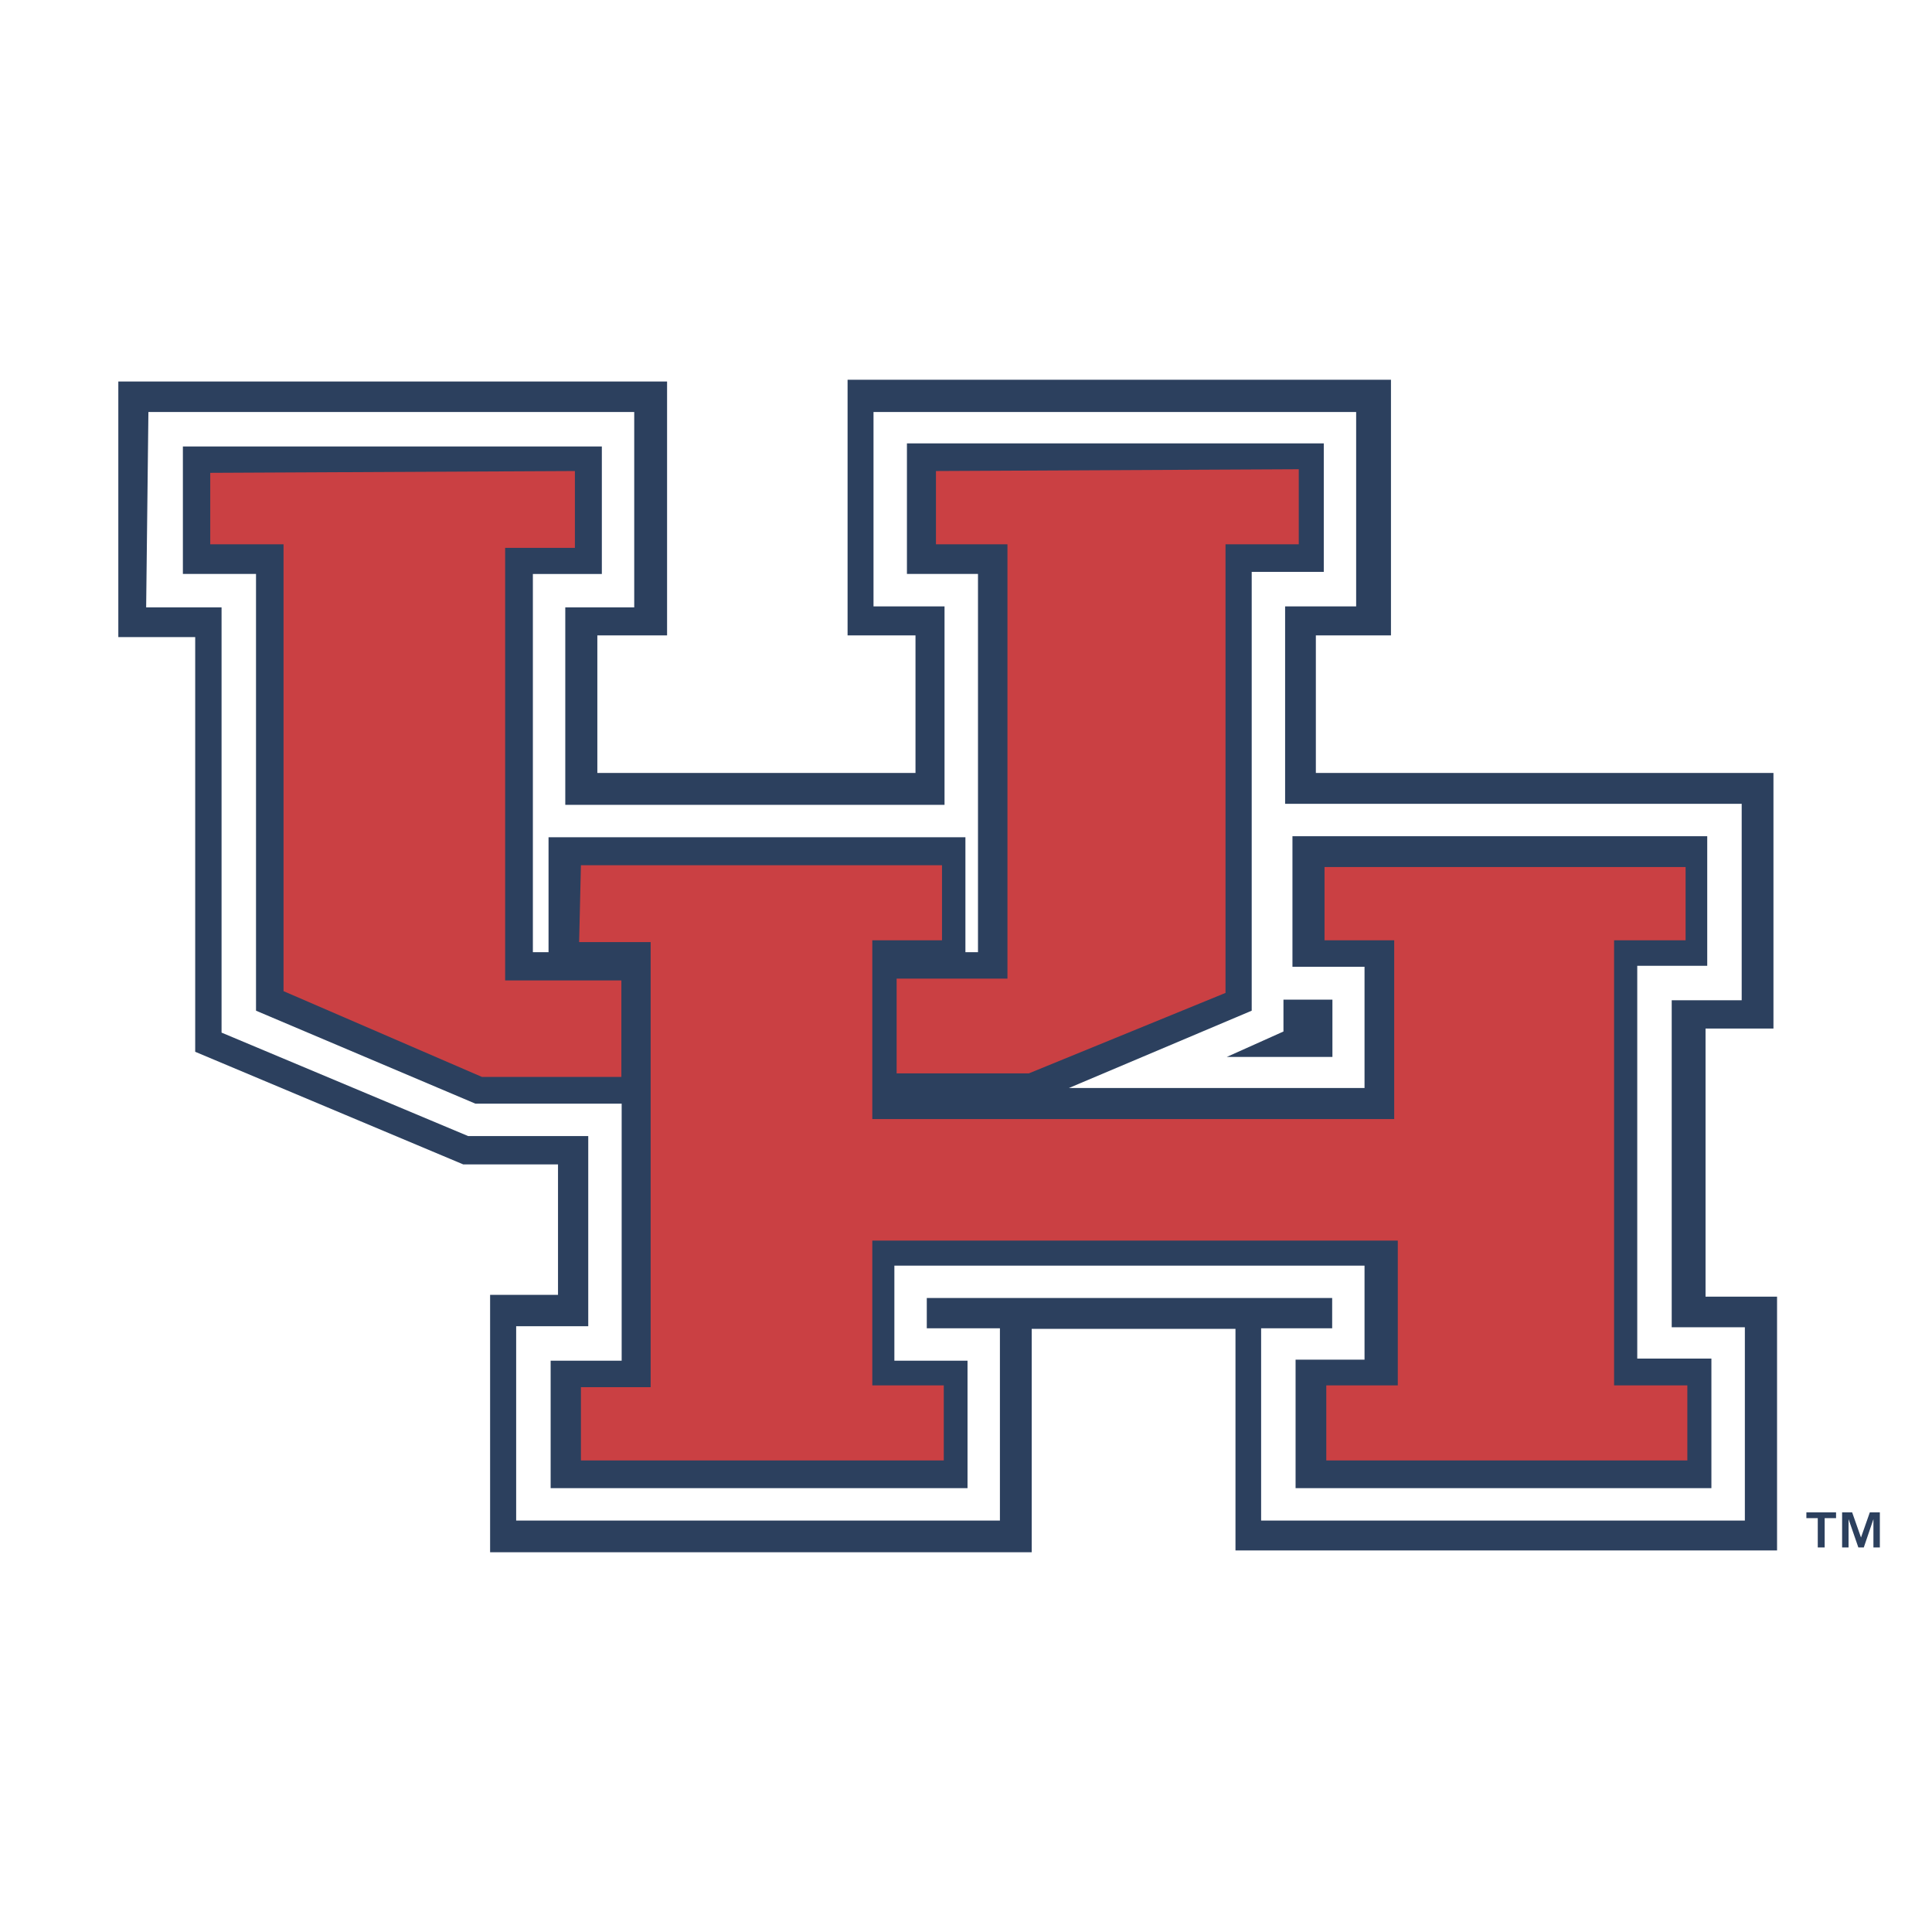
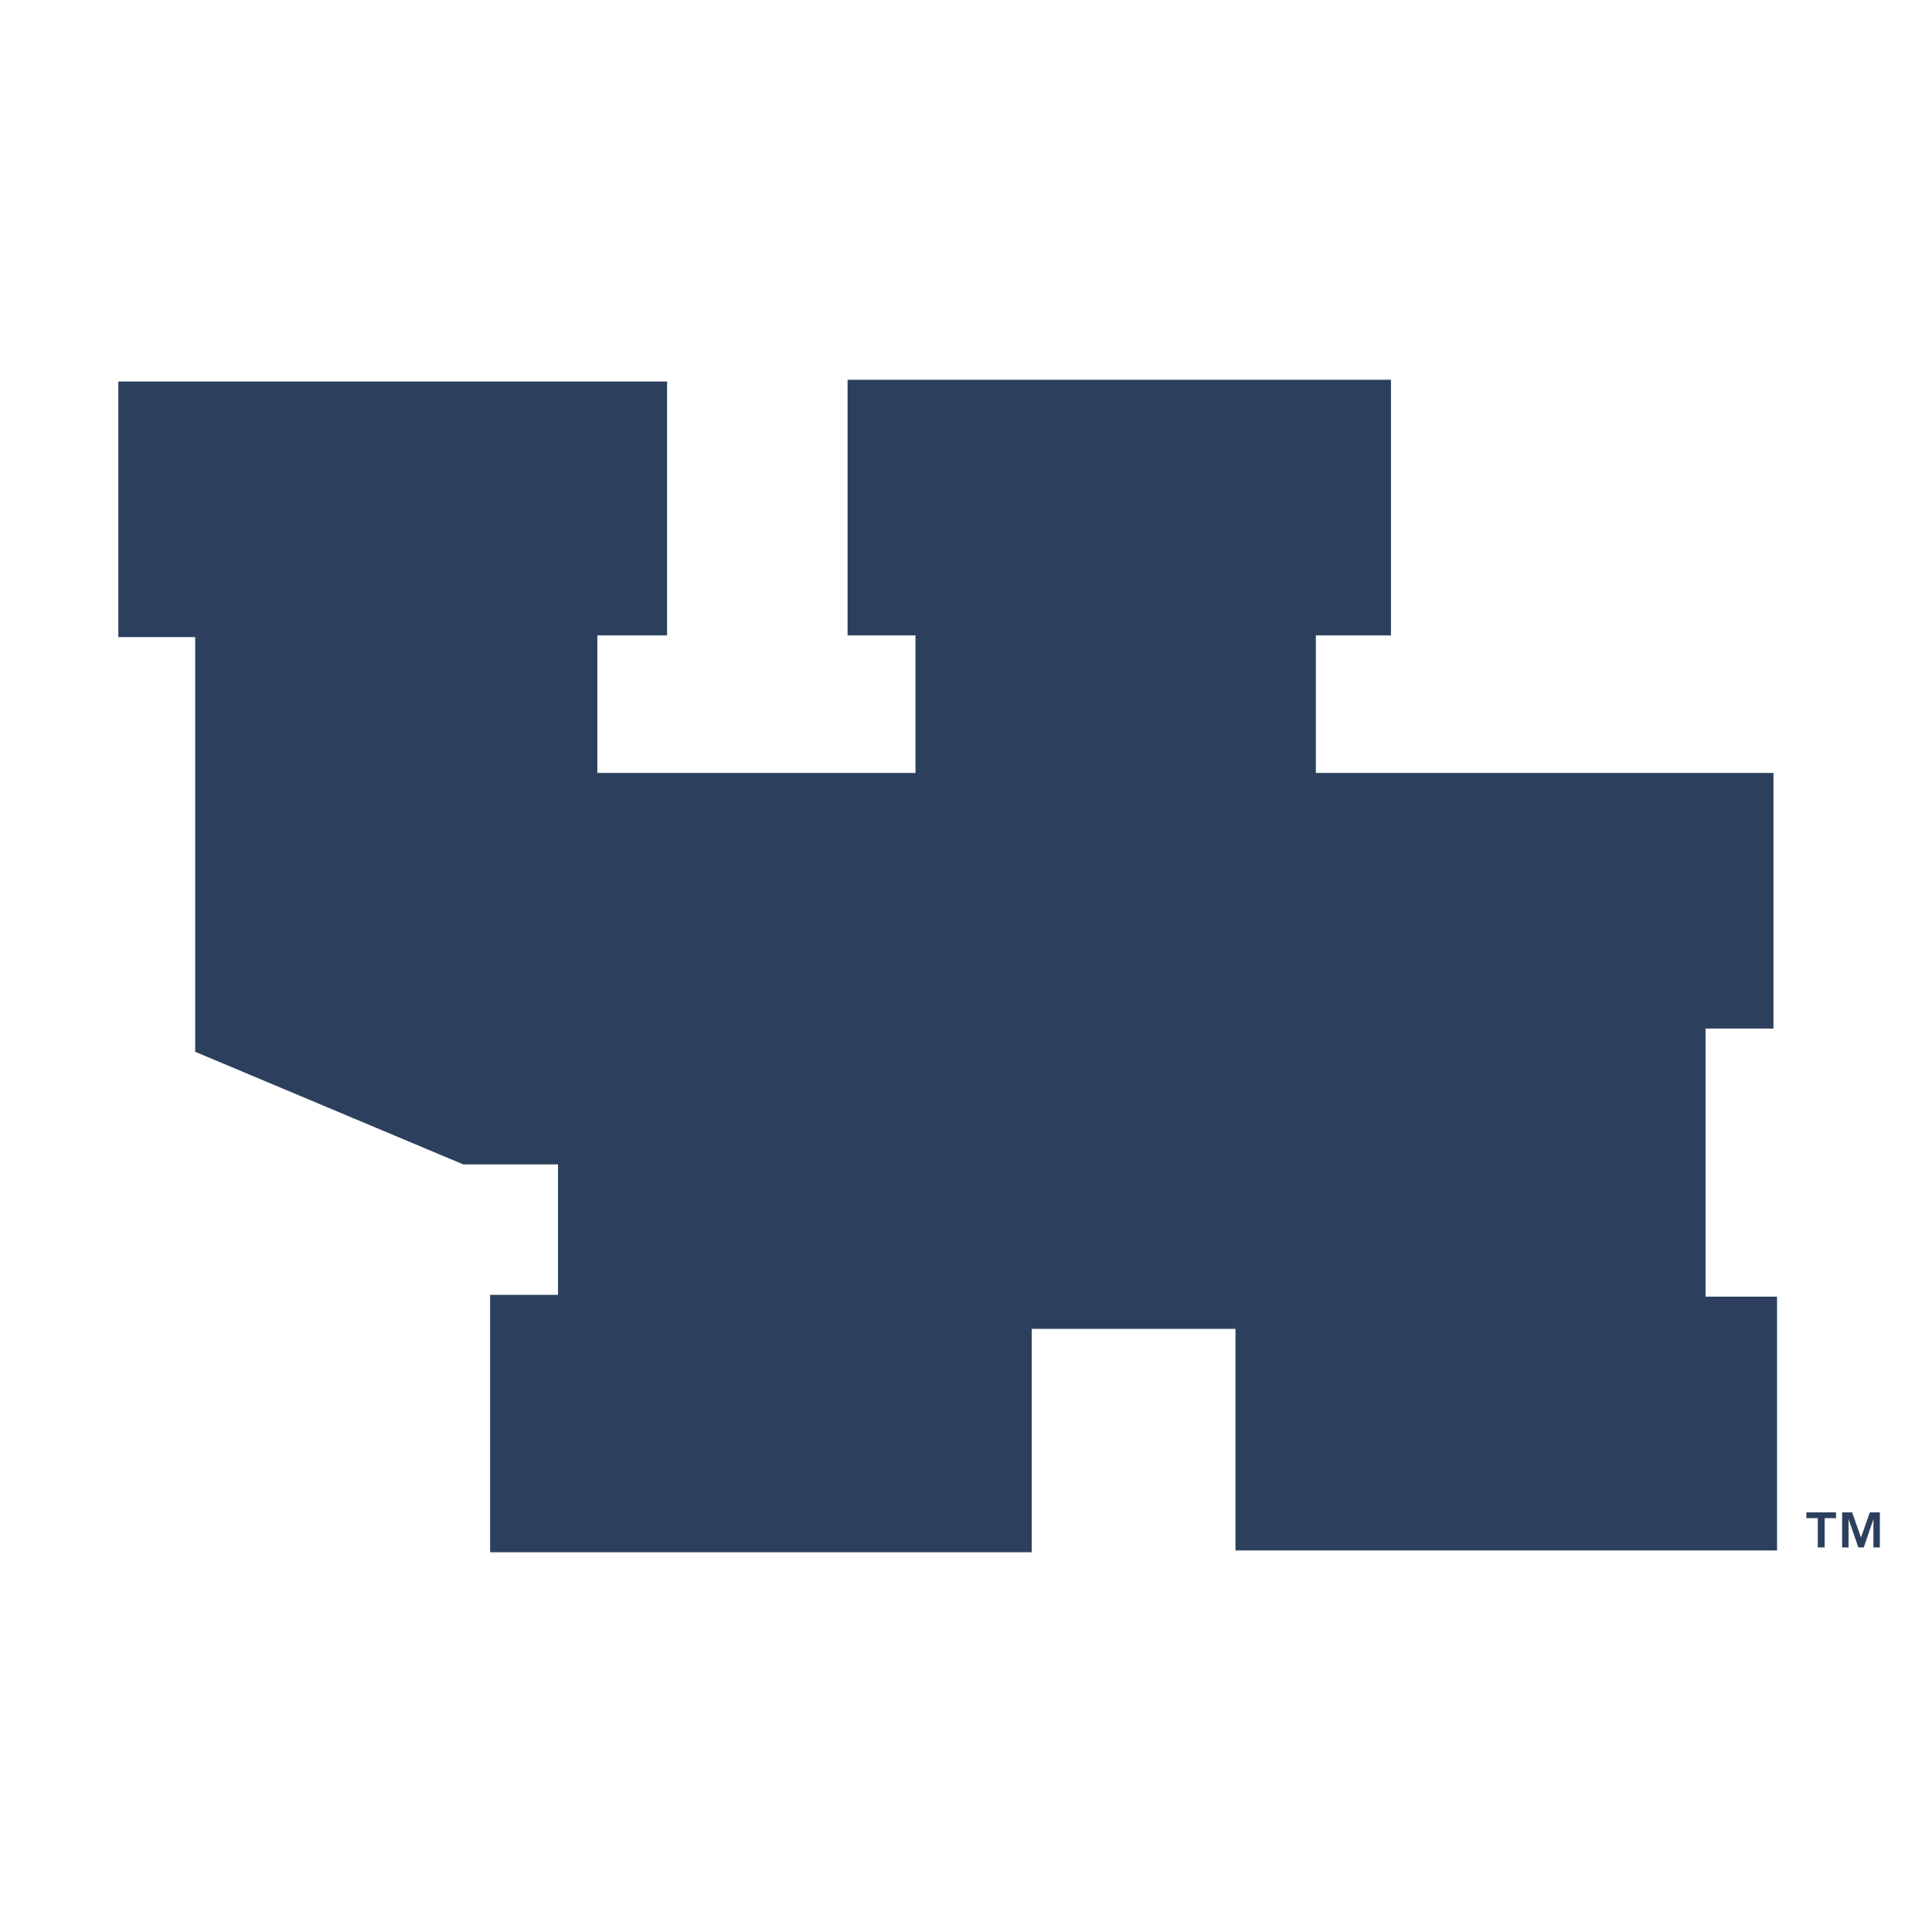
<svg xmlns="http://www.w3.org/2000/svg" width="2500" height="2500" viewBox="0 0 192.756 192.756">
  <g fill-rule="evenodd" clip-rule="evenodd">
-     <path fill="#fff" d="M0 0h192.756v192.756H0V0z" />
    <path d="M184.789 150.89l.883 2.506.881-2.506h1v3.499h-.641v-2.825l-.961 2.825h-.543l-.977-2.825v2.825h-.643v-3.499h1.001zm-4.566.573v-.573h2.961v.573h-1.137v2.926h-.688v-2.926h-1.136zM170.162 129.368v-26.75h6.776v-25.5h-45.655V63.391h7.494V37.888H84.563v25.503h6.776v13.727H59.597V63.391h6.957V38.065H11.805v25.5h7.67v41.372l26.748 11.237h9.45v13.014h-6.775v25.68h54.036v-22.289h20.33v22.109h54.033v-25.32h-7.135z" fill="#2c405e" />
-     <path d="M166.787 132.42V99.794h6.982V80.198h-45.553v-19.7h7.088V41.106H87.15v19.392h7.086v19.803H56.398V60.599h6.879V41.106h-48.47l-.225 19.492h7.523v42.426l24.598 10.32H58.69v18.972h-7.192v19.389h48.264v-19.182h-7.296v-3.021h40.445v3.021h-7.088v19.182h48.262V132.42h-7.298zm3.959 16.055H129.26v-12.823h6.879v-9.38H89.232v9.483h7.298v12.72H54.938v-12.72h7.086v-25.642H47.433l-21.89-9.276V57.264h-7.296V44.547h41.799v12.717h-6.881v37.735h1.563V83.535H96.32v11.464h1.254V57.264h-7.089V44.236h41.589v12.821h-7.191v43.78l-18.242 7.715h29.498V96.457h-7.191V83.429h41.383v12.927h-6.982v39.192h7.398v12.927h-.001zm-37.81-48.74v5.715h-10.541l5.656-2.537v-3.178h4.885z" fill="#fff" />
-     <path fill="#ca4043" d="M168.346 145.706h-36.022v-7.488h7.135v-14.443h-52.43v14.443h7.132v7.488H57.959v-7.309h6.956V93.993H57.78l.179-7.667h36.025v7.488h-6.955v17.833H139.1V93.814h-6.952v-7.308h36.024v7.308h-7.135v44.404h7.309v7.488z" />
-     <path fill="#ca4043" d="M93.38 46.995l36.198-.179v7.49h-7.308v44.757l-19.618 8.026H89.457v-9.45h11.057V54.306H93.38v-7.311zM57.358 46.995v7.667h-6.96v43.153h11.596v9.63h-13.91l-19.795-8.558V54.306h-7.313v-7.131l36.382-.18z" />
  </g>
</svg>